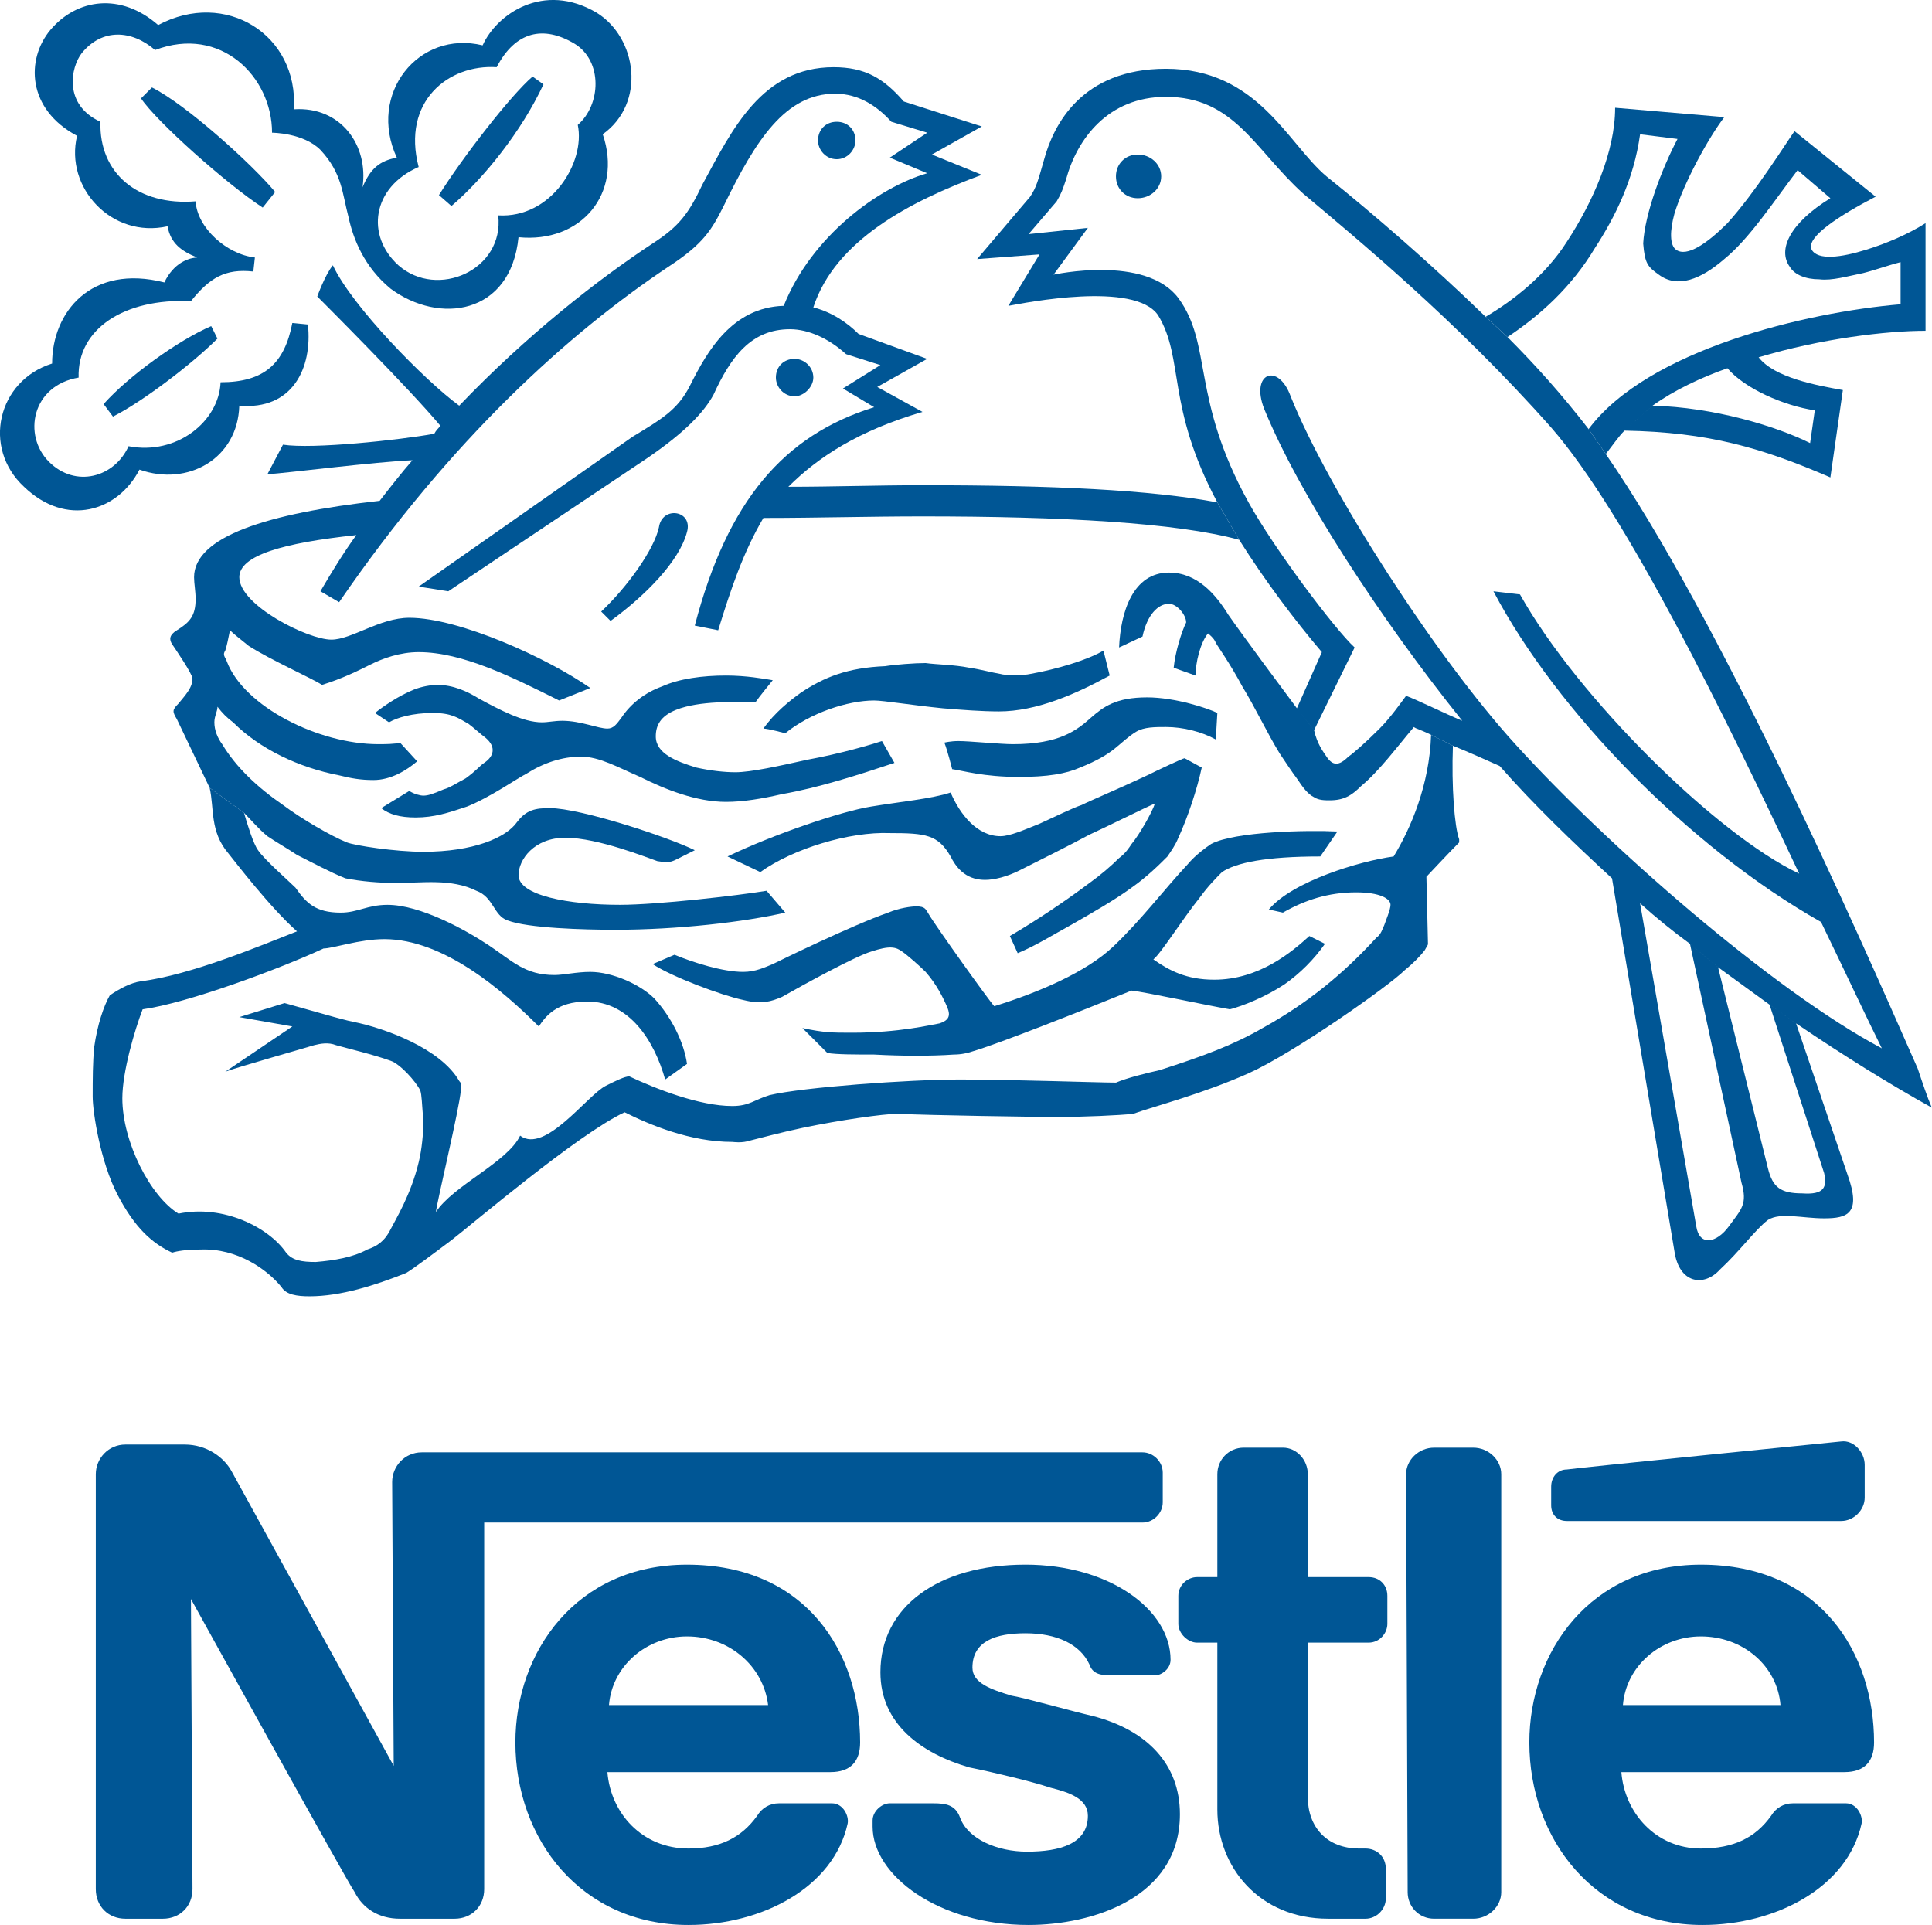
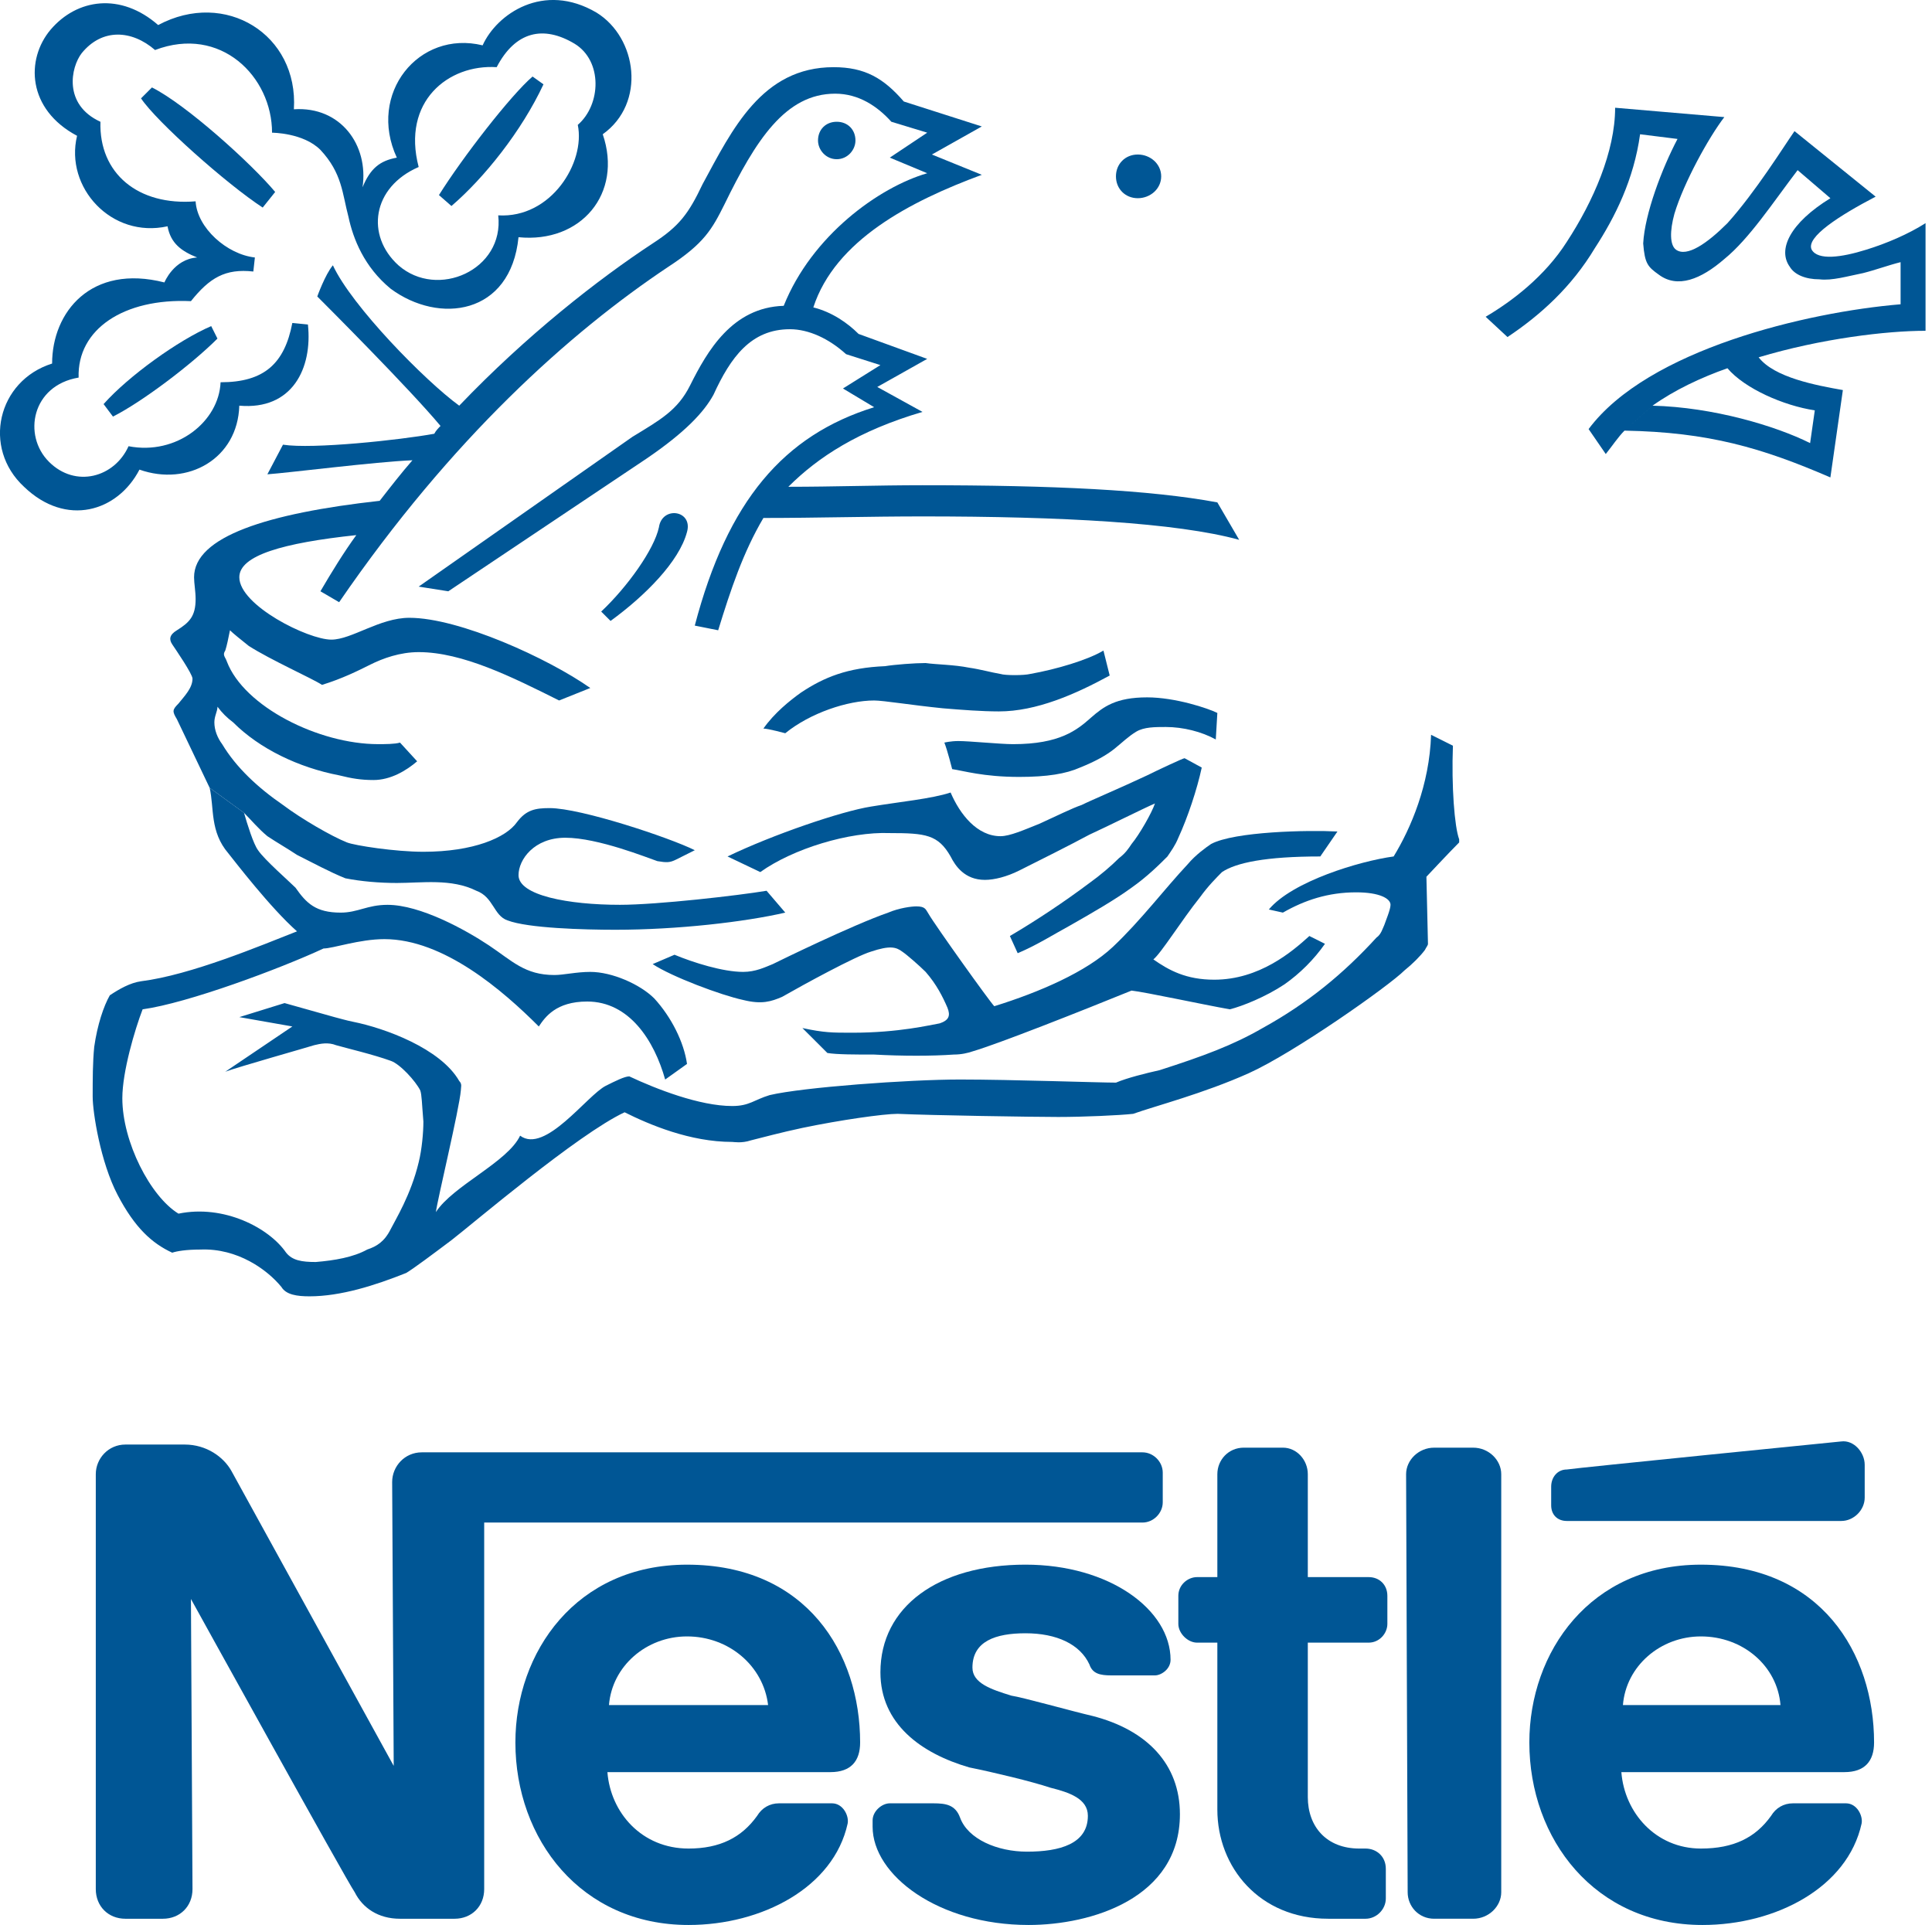
<svg xmlns="http://www.w3.org/2000/svg" xmlns:ns1="http://sodipodi.sourceforge.net/DTD/sodipodi-0.dtd" xmlns:ns2="http://www.inkscape.org/namespaces/inkscape" version="1.0" id="Layer_1" width="708.661" height="706.183" viewBox="0 0 192.756 192.756" overflow="visible" enable-background="new 0 0 192.756 192.756" xml:space="preserve" ns1:version="0.32" ns2:version="0.45.1" ns1:docname="Nestle.svg" ns2:output_extension="org.inkscape.output.svg.inkscape" ns1:docbase="C:\Dokumente und Einstellungen\ole\Desktop">
  <defs id="defs9486" />
  <ns1:namedview ns2:window-height="575" ns2:window-width="797" ns2:pageshadow="2" ns2:pageopacity="0.0" guidetolerance="10.0" gridtolerance="10.0" objecttolerance="10.0" borderopacity="1.0" bordercolor="#666666" pagecolor="#ffffff" id="base" ns2:zoom="1" ns2:cx="96.377998" ns2:cy="176.378" ns2:window-x="92" ns2:window-y="92" ns2:current-layer="Layer_1" />
  <g id="g9433" transform="matrix(1.207,0,0,1.207,-19.961,-19.962)">
-     <path clip-rule="evenodd" d="M 110.637,32.98 C 111.672,32.98 112.578,32.204 112.578,31.168 C 112.578,30.132 111.672,29.356 110.637,29.356 C 109.602,29.356 108.825,30.132 108.825,31.168 C 108.825,32.204 109.602,32.98 110.637,32.98 L 110.637,32.98 z " id="path9437" style="fill:#005695;fill-rule:evenodd" />
+     <path clip-rule="evenodd" d="M 110.637,32.98 C 111.672,32.98 112.578,32.204 112.578,31.168 C 112.578,30.132 111.672,29.356 110.637,29.356 C 109.602,29.356 108.825,30.132 108.825,31.168 C 108.825,32.204 109.602,32.98 110.637,32.98 z " id="path9437" style="fill:#005695;fill-rule:evenodd" />
    <path clip-rule="evenodd" d="M 85.664,29.745 C 86.57,29.745 87.217,28.969 87.217,28.192 C 87.217,27.286 86.57,26.639 85.664,26.639 C 84.758,26.639 84.111,27.286 84.111,28.192 C 84.111,28.969 84.758,29.745 85.664,29.745 L 85.664,29.745 z " id="path9439" style="fill:#005695;fill-rule:evenodd" />
    <path clip-rule="evenodd" d="M 66.902,68.046 L 66.126,67.27 C 68.326,65.2 70.525,62.094 70.914,60.283 C 71.173,58.471 73.761,58.86 73.243,60.671 C 72.595,63.128 69.749,65.976 66.902,68.046 L 66.902,68.046 z " id="path9441" style="fill:#005695;fill-rule:evenodd" />
    <path clip-rule="evenodd" d="M 50.986,30.392 C 47.105,32.074 46.587,36.085 49.304,38.544 C 52.538,41.391 58.102,38.932 57.585,34.403 C 61.984,34.662 64.832,30.004 64.184,26.898 C 66.125,25.216 66.254,21.593 63.925,20.169 C 61.337,18.616 59.008,19.134 57.456,22.11 C 53.445,21.852 49.563,24.958 50.986,30.392 L 49.174,29.616 C 46.716,24.311 50.986,19.006 56.291,20.3 C 57.456,17.712 61.337,14.995 65.737,17.583 C 69.101,19.653 69.878,25.087 66.255,27.675 C 67.937,32.592 64.443,36.733 59.268,36.215 C 58.621,42.685 52.669,43.461 48.658,40.485 C 46.458,38.673 45.552,36.344 45.164,34.533 C 44.647,32.592 44.647,30.91 42.835,28.969 C 41.412,27.546 38.824,27.546 38.824,27.546 C 38.824,22.888 34.554,18.618 29.119,20.688 C 27.178,19.006 24.72,18.876 23.037,20.947 C 22.131,22.112 21.484,25.217 24.589,26.64 C 24.46,30.91 27.695,33.627 32.483,33.239 C 32.612,35.439 35.071,37.638 37.4,37.897 L 37.271,39.062 C 34.941,38.803 33.648,39.58 32.095,41.52 C 26.531,41.261 22.649,43.849 22.779,47.86 C 18.897,48.507 18.121,52.648 20.321,54.847 C 22.521,57.046 25.756,56.141 26.92,53.553 C 30.931,54.329 34.425,51.483 34.554,48.248 C 38.177,48.248 39.859,46.695 40.506,43.331 L 41.8,43.46 C 42.188,47.083 40.506,50.577 36.107,50.189 C 35.978,54.588 31.837,56.918 27.826,55.494 C 26.014,58.988 21.744,60.282 18.251,56.918 C 14.757,53.683 16.051,48.119 20.58,46.696 C 20.58,42.426 23.815,38.415 29.896,39.967 C 29.896,39.967 30.672,38.026 32.613,37.897 C 31.319,37.379 30.413,36.732 30.155,35.309 C 25.497,36.344 21.615,32.074 22.65,27.804 C 18.509,25.604 18.38,21.464 20.45,19.005 C 22.65,16.417 26.273,15.9 29.378,18.617 C 34.941,15.641 41.024,19.393 40.635,25.604 C 44.517,25.345 46.846,28.58 46.329,32.074 C 46.975,30.521 47.752,29.874 49.175,29.616 L 50.986,30.392 L 50.986,30.392 z " id="path9443" style="fill:#005695;fill-rule:evenodd" />
    <path clip-rule="evenodd" d="M 60.433,22.887 L 61.338,23.534 C 59.526,27.416 56.421,31.298 53.704,33.627 L 52.668,32.721 C 54.61,29.616 58.621,24.44 60.433,22.887 L 60.433,22.887 z " id="path9445" style="fill:#005695;fill-rule:evenodd" />
    <path clip-rule="evenodd" d="M 33.777,43.59 L 34.295,44.625 C 32.095,46.825 27.955,49.93 25.626,51.094 L 24.85,50.059 C 26.919,47.731 31.06,44.755 33.777,43.59 L 33.777,43.59 z " id="path9447" style="fill:#005695;fill-rule:evenodd" />
    <path clip-rule="evenodd" d="M 39.083,32.462 L 38.048,33.756 C 35.072,31.815 29.249,26.639 27.955,24.698 L 28.861,23.792 C 31.707,25.216 37.141,30.133 39.083,32.462 L 39.083,32.462 z " id="path9449" style="fill:#005695;fill-rule:evenodd" />
    <path clip-rule="evenodd" d="M 33.648,81.891 C 34.036,83.574 33.648,85.514 35.201,87.326 C 35.718,87.973 38.695,91.854 40.894,93.796 C 37.918,94.96 32.096,97.419 27.955,97.936 C 27.049,98.065 26.143,98.582 25.367,99.1 C 24.85,100.006 24.332,101.559 24.074,103.371 C 23.945,104.664 23.945,106.088 23.945,107.51 C 23.945,108.805 24.591,112.946 26.015,115.662 C 27.438,118.381 28.862,119.674 30.543,120.451 C 30.932,120.32 31.708,120.191 32.873,120.191 C 35.978,120.062 38.437,121.873 39.602,123.296 C 39.99,123.942 40.895,124.071 41.931,124.071 C 44.518,124.071 47.365,123.167 49.953,122.132 C 50.6,121.743 52.153,120.579 53.706,119.413 C 55.388,118.12 64.186,110.616 68.068,108.804 C 70.138,109.839 73.503,111.263 76.996,111.263 C 77.125,111.263 77.772,111.392 78.549,111.132 C 79.584,110.874 81.007,110.486 82.82,110.099 C 85.925,109.451 89.548,108.933 90.713,108.933 C 93.56,109.062 101.97,109.193 104.041,109.193 C 106.112,109.193 109.087,109.062 110.252,108.933 C 112.064,108.287 116.074,107.251 119.827,105.57 C 123.579,103.886 131.473,98.324 132.766,97.029 C 133.412,96.512 134.06,95.865 134.448,95.348 C 134.578,95.089 134.707,94.959 134.707,94.83 C 134.707,94.701 134.578,89.266 134.578,89.266 C 134.578,89.266 136.518,87.196 137.295,86.42 C 137.295,86.42 137.295,86.29 137.295,86.161 C 136.907,85.125 136.649,81.762 136.777,78.397 L 134.965,77.491 C 134.836,81.631 133.283,85.254 131.86,87.583 C 129.013,87.972 123.45,89.653 121.508,91.982 L 122.673,92.241 C 124.485,91.206 126.425,90.559 128.754,90.559 C 130.695,90.559 131.601,91.076 131.601,91.594 C 131.601,91.982 131.213,92.887 131.083,93.276 C 130.954,93.535 130.824,94.052 130.437,94.311 C 127.719,97.288 124.744,99.747 120.991,101.817 C 118.533,103.239 116.074,104.145 112.452,105.309 C 111.287,105.569 109.734,105.957 108.828,106.344 C 107.405,106.344 100.159,106.086 95.889,106.086 C 91.619,106.086 82.821,106.732 80.103,107.379 C 78.809,107.768 78.421,108.285 76.998,108.285 C 74.281,108.285 70.658,106.861 68.458,105.826 C 68.07,105.826 67.294,106.215 66.517,106.603 C 64.964,107.378 61.471,112.296 59.401,110.744 C 58.365,112.943 53.837,114.885 52.414,117.084 C 52.543,116.049 54.354,108.545 54.484,106.992 C 54.484,106.732 54.613,106.474 54.354,106.215 C 52.802,103.498 48.143,101.817 45.555,101.299 C 44.909,101.168 44.52,101.039 44.003,100.91 L 39.862,99.746 L 36.11,100.91 L 40.509,101.685 L 34.945,105.439 C 35.981,105.05 41.933,103.369 42.32,103.238 C 42.838,103.109 43.485,102.98 44.132,103.238 C 45.038,103.498 47.237,104.015 48.661,104.533 C 49.437,104.791 50.731,106.215 51.119,106.992 C 51.248,107.379 51.248,108.027 51.378,109.578 C 51.378,110.484 51.249,111.908 50.99,112.943 C 50.343,115.66 49.05,117.73 48.661,118.507 C 48.143,119.542 47.496,119.931 46.72,120.189 C 45.555,120.835 44.003,121.095 42.45,121.224 C 41.285,121.224 40.509,121.095 39.991,120.449 C 38.568,118.379 34.816,116.437 31.063,117.213 C 28.734,115.791 26.405,111.262 26.405,107.639 C 26.405,105.44 27.44,101.946 28.087,100.264 C 31.839,99.746 39.474,96.899 43.096,95.217 C 43.873,95.217 46.072,94.441 48.142,94.441 C 53.059,94.441 57.976,98.71 60.952,101.687 C 61.47,100.912 62.375,99.617 64.963,99.617 C 68.457,99.617 70.527,102.853 71.433,106.088 L 73.245,104.793 C 72.986,102.982 71.951,100.912 70.528,99.359 C 69.363,98.195 67.035,97.159 65.223,97.159 C 64.058,97.159 63.023,97.418 62.247,97.418 C 59.789,97.418 58.753,96.253 56.813,94.96 C 54.872,93.666 51.119,91.596 48.402,91.596 C 46.719,91.596 45.943,92.242 44.52,92.242 C 42.45,92.242 41.674,91.466 40.768,90.172 C 40.251,89.654 38.18,87.843 37.663,87.066 C 37.275,86.548 36.757,84.866 36.498,83.961 L 33.648,81.891 L 33.648,81.891 z " id="path9451" style="fill:#005695;fill-rule:evenodd" />
    <path clip-rule="evenodd" d="M 36.495,83.961 C 37.141,84.607 37.66,85.254 38.436,85.901 C 39.212,86.419 40.118,86.936 40.894,87.454 C 42.188,88.101 43.612,88.877 44.906,89.395 C 46.2,89.653 47.752,89.783 49.176,89.783 C 51.246,89.783 53.705,89.395 55.775,90.43 C 57.199,90.948 57.199,92.501 58.363,92.888 C 60.045,93.535 64.703,93.664 67.292,93.664 C 72.468,93.664 78.031,93.017 81.396,92.241 L 79.844,90.429 C 77.514,90.818 70.786,91.594 67.68,91.594 C 63.41,91.594 59.269,90.818 59.269,89.135 C 59.269,87.842 60.563,86.03 63.151,86.03 C 65.868,86.03 70.009,87.712 70.785,87.971 C 71.561,88.1 71.82,88.1 72.338,87.842 L 73.891,87.065 C 71.821,86.03 64.445,83.572 61.858,83.572 C 60.693,83.572 59.917,83.701 59.141,84.736 C 58.235,86.03 55.517,87.195 51.377,87.195 C 49.048,87.195 45.684,86.677 45.037,86.419 C 43.743,85.901 41.285,84.478 39.732,83.313 C 37.662,81.89 35.85,80.208 34.686,78.267 C 34.298,77.749 34.039,77.102 34.039,76.455 C 34.039,75.937 34.298,75.55 34.298,75.162 C 34.686,75.679 35.074,76.068 35.591,76.455 C 37.791,78.655 41.026,80.207 44.39,80.854 C 45.426,81.113 46.202,81.243 47.237,81.243 C 48.66,81.243 49.954,80.467 50.86,79.69 L 49.437,78.137 C 49.049,78.267 48.143,78.267 47.625,78.267 C 42.708,78.267 36.497,75.162 35.074,71.409 C 34.944,71.02 34.686,70.891 34.944,70.503 C 35.074,70.115 35.203,69.468 35.333,68.821 C 35.591,69.08 36.239,69.597 36.886,70.115 C 38.698,71.279 42.191,72.832 42.967,73.35 C 44.65,72.832 45.943,72.185 46.978,71.668 C 48.014,71.15 49.437,70.633 50.989,70.633 C 54.613,70.633 58.753,72.703 62.635,74.644 L 65.222,73.609 C 61.728,71.151 54.353,67.786 50.213,67.786 C 47.754,67.786 45.425,69.597 43.743,69.597 C 41.803,69.597 36.109,66.751 36.109,64.421 C 36.109,62.61 39.732,61.575 45.813,60.927 C 44.778,62.351 43.743,64.033 42.837,65.586 L 44.389,66.492 C 53.706,52.906 63.539,44.107 71.691,38.672 C 74.668,36.731 75.314,35.567 76.349,33.496 C 78.937,28.191 81.395,24.309 85.536,24.309 C 87.477,24.309 89.03,25.344 90.194,26.638 L 93.17,27.544 L 90.065,29.614 L 93.17,30.908 C 89.159,32.073 83.595,36.084 81.266,41.907 C 76.996,42.036 74.926,45.659 73.502,48.506 C 72.467,50.576 71.044,51.353 68.714,52.776 L 50.986,65.199 L 53.444,65.587 L 69.877,54.588 C 73.112,52.388 74.665,50.706 75.441,49.283 C 76.864,46.178 78.546,43.848 81.781,43.848 C 83.334,43.848 85.016,44.624 86.439,45.918 L 89.286,46.824 L 86.181,48.765 L 88.769,50.317 C 81.264,52.647 76.606,58.081 73.889,68.433 L 75.83,68.821 C 76.865,65.457 77.9,62.352 79.582,59.505 C 83.981,59.505 88.381,59.376 92.78,59.376 C 104.296,59.376 113.871,59.894 119.047,61.317 L 117.235,58.212 C 111.671,57.177 103.648,56.789 92.779,56.789 C 89.027,56.789 85.404,56.918 81.651,56.918 C 84.109,54.46 87.474,52.26 92.779,50.707 L 89.027,48.637 L 93.168,46.308 L 87.475,44.238 C 86.569,43.332 85.275,42.426 83.723,42.038 C 85.535,36.474 91.745,33.239 97.698,31.039 L 93.557,29.357 L 97.698,27.028 L 91.228,24.958 C 89.546,23.017 87.993,22.111 85.405,22.111 C 79.453,22.111 76.994,27.287 74.536,31.816 C 73.371,34.274 72.595,35.31 70.395,36.733 C 65.866,39.709 59.914,44.367 54.35,50.19 C 51.504,48.119 45.422,41.909 43.87,38.544 C 43.223,39.32 42.576,41.132 42.576,41.132 C 43.223,41.779 50.211,48.766 52.799,51.872 C 52.669,52.001 52.411,52.26 52.281,52.519 C 49.434,53.037 42.188,53.813 39.73,53.425 L 38.436,55.883 C 40.248,55.754 47.364,54.848 50.469,54.718 C 49.563,55.753 48.658,56.918 47.752,58.082 C 38.436,59.117 32.355,61.058 32.355,64.422 C 32.355,64.94 32.484,65.587 32.484,66.234 C 32.484,67.657 31.966,68.175 30.931,68.821 C 30.284,69.21 30.284,69.597 30.542,69.986 C 30.801,70.374 32.225,72.444 32.225,72.833 C 32.225,73.609 31.578,74.256 31.06,74.903 C 30.542,75.421 30.542,75.55 30.931,76.197 L 33.648,81.89 L 36.495,83.961 L 36.495,83.961 z " id="path9453" style="fill:#005695;fill-rule:evenodd" />
    <path clip-rule="evenodd" d="M 151.008,52.26 C 150.49,52.778 149.973,53.554 149.455,54.201 L 148.032,52.131 C 152.949,45.532 166.146,42.426 173.911,41.779 L 173.911,38.285 C 172.875,38.544 171.84,38.932 170.806,39.191 C 169.511,39.45 168.218,39.838 167.182,39.709 C 166.018,39.709 165.112,39.321 164.724,38.674 C 163.689,37.251 164.724,35.051 168.088,32.981 L 165.37,30.652 C 163.301,33.369 161.359,36.345 159.289,38.027 C 157.348,39.709 155.407,40.485 153.854,39.321 C 152.949,38.674 152.69,38.415 152.56,36.733 C 152.69,34.275 154.113,30.522 155.407,28.064 L 152.302,27.676 C 151.784,31.428 150.232,34.534 148.55,37.122 C 146.609,40.357 144.021,42.686 141.304,44.497 L 139.492,42.815 C 141.691,41.521 144.409,39.451 146.221,36.604 C 148.42,33.24 150.232,29.099 150.232,25.476 L 159.29,26.252 C 157.996,27.934 155.926,31.687 155.149,34.274 C 154.76,35.697 154.76,36.862 155.279,37.25 C 156.184,37.897 157.867,36.732 159.549,35.05 C 161.878,32.462 164.207,28.71 165.112,27.416 L 171.841,32.851 C 168.865,34.404 166.019,36.215 166.536,37.25 C 167.054,38.156 168.994,37.897 171.064,37.25 C 172.747,36.732 174.558,35.956 175.981,35.05 L 175.981,43.978 C 172.747,43.978 167.312,44.625 162.136,46.178 C 163.43,47.86 166.923,48.507 169.123,48.895 L 168.088,56.142 C 162.395,53.683 157.995,52.389 151.008,52.26 L 153.337,50.19 C 158.384,50.319 163.56,51.872 166.406,53.295 L 166.794,50.578 C 164.206,50.19 160.971,48.766 159.548,47.084 C 157.348,47.86 155.149,48.895 153.337,50.189 L 151.008,52.26 L 151.008,52.26 z " id="path9455" style="fill:#005695;fill-rule:evenodd" />
-     <path clip-rule="evenodd" d="M 123.835,75.292 L 125.905,70.634 C 123.706,68.046 121.247,64.811 119.048,61.318 L 117.236,58.213 C 112.965,50.191 114.518,46.309 112.319,42.686 C 110.378,39.839 101.32,41.651 99.897,41.91 L 102.485,37.64 L 97.309,38.028 L 101.708,32.852 C 102.226,32.076 102.354,31.558 102.872,29.747 C 103.648,26.9 105.977,22.242 112.965,22.242 C 120.6,22.242 123.058,28.453 126.293,31.17 C 130.175,34.275 135.092,38.545 139.491,42.816 L 141.303,44.498 C 143.632,46.827 145.831,49.286 148.032,52.132 L 149.455,54.202 C 158.771,67.659 170.158,93.408 175.334,105.183 C 175.722,106.347 176.11,107.511 176.498,108.417 C 173.005,106.478 169.253,104.147 165.241,101.431 L 163.041,99.878 C 161.618,98.843 160.194,97.808 158.771,96.773 L 156.442,94.832 C 155.019,93.797 153.595,92.632 152.301,91.468 L 156.959,118.252 C 157.218,119.936 158.642,119.676 159.677,118.252 C 160.711,116.83 161.23,116.441 160.711,114.629 L 156.441,94.832 L 158.77,96.773 L 162.911,113.464 C 163.3,115.017 163.946,115.534 165.758,115.534 C 167.57,115.663 167.828,115.016 167.57,113.852 L 163.041,99.877 L 165.241,101.43 L 169.511,113.981 C 170.676,117.215 169.511,117.604 167.571,117.604 C 165.759,117.604 163.948,117.086 162.913,117.733 C 161.878,118.51 160.584,120.321 158.902,121.874 C 157.608,123.298 155.537,123.038 155.149,120.321 L 149.973,89.397 C 146.738,86.421 143.503,83.315 140.657,80.08 C 139.493,79.563 138.069,78.915 136.775,78.398 L 134.963,77.492 C 134.187,77.103 133.669,76.974 133.54,76.845 C 132.116,78.527 130.693,80.468 129.141,81.762 C 128.365,82.538 127.717,82.926 126.553,82.926 C 126.164,82.926 125.647,82.926 125.259,82.668 C 124.741,82.409 124.353,81.891 123.835,81.115 C 123.447,80.598 122.93,79.822 122.412,79.045 C 121.377,77.363 120.342,75.163 119.307,73.481 C 118.272,71.541 117.237,70.117 117.107,69.858 C 116.978,69.47 116.461,69.082 116.461,69.082 C 115.814,69.858 115.426,71.541 115.426,72.576 L 113.614,71.929 C 113.743,70.636 114.26,68.953 114.649,68.177 C 114.649,67.53 113.873,66.624 113.225,66.624 C 112.32,66.624 111.413,67.53 111.026,69.341 L 109.085,70.247 C 109.215,67.271 110.25,64.036 113.226,64.036 C 115.555,64.036 117.108,65.847 118.143,67.529 C 119.307,69.21 123.059,74.256 123.835,75.292 L 125.259,77.103 C 125.518,78.268 126.035,78.915 126.294,79.303 C 126.812,80.079 127.329,80.079 128.106,79.303 C 128.494,79.045 129.529,78.138 130.694,76.974 C 131.599,76.068 132.506,74.774 132.893,74.256 C 133.928,74.645 135.998,75.679 137.551,76.326 C 130.694,67.786 123.965,57.435 121.118,50.448 C 119.953,47.472 122.282,46.566 123.317,49.413 C 126.422,57.177 135.351,71.021 141.95,78.268 C 149.455,86.549 163.301,98.711 172.357,103.5 C 171.063,100.912 169.381,97.289 167.311,93.019 C 156.312,86.808 145.314,75.422 140.138,65.588 L 142.338,65.846 C 147.125,74.387 158.642,85.773 165.499,89.008 C 159.288,75.81 151.136,59.118 144.926,52.002 C 137.032,43.074 128.492,36.086 124.352,32.593 C 120.341,28.97 118.659,24.571 112.965,24.571 C 108.178,24.571 105.59,28.065 104.684,31.429 C 104.425,32.205 104.296,32.594 103.908,33.241 L 101.579,35.958 L 106.496,35.44 L 103.649,39.322 C 103.649,39.322 111.284,37.64 114.001,41.263 C 116.848,45.144 115.036,49.544 119.824,58.214 C 121.894,61.966 126.94,68.695 128.623,70.248 L 125.259,77.105 L 123.835,75.292 L 123.835,75.292 z " id="path9457" style="fill:#005695;fill-rule:evenodd" />
-     <path clip-rule="evenodd" d="M 48.528,76.456 L 47.363,75.68 C 48.01,75.163 49.304,74.257 50.598,73.739 C 51.244,73.48 52.021,73.351 52.538,73.351 C 53.832,73.351 54.997,73.869 56.032,74.515 C 57.714,75.421 59.655,76.456 61.208,76.456 C 61.725,76.456 62.243,76.327 62.89,76.327 C 64.443,76.327 65.866,76.974 66.642,76.974 C 67.16,76.974 67.418,76.586 67.807,76.068 C 68.583,74.903 69.747,73.997 71.171,73.48 C 72.594,72.834 74.535,72.575 76.476,72.575 C 78.158,72.575 79.581,72.834 80.358,72.963 C 80.358,72.963 79.193,74.386 78.935,74.774 C 77.253,74.774 74.277,74.645 72.336,75.421 C 71.042,75.938 70.654,76.714 70.654,77.621 C 70.654,79.044 72.336,79.691 74.018,80.208 C 75.183,80.467 76.347,80.597 77.253,80.597 C 78.547,80.597 80.876,80.079 83.205,79.562 C 86.052,79.044 88.64,78.268 89.416,78.009 L 90.451,79.821 C 87.346,80.856 84.111,81.891 81.135,82.409 C 79.453,82.797 77.9,83.055 76.477,83.055 C 74.019,83.055 71.431,82.02 69.36,80.985 C 67.548,80.208 65.996,79.302 64.443,79.302 C 62.89,79.302 61.338,79.82 59.914,80.725 C 59.138,81.113 56.938,82.666 54.997,83.443 C 53.444,83.961 52.28,84.348 50.726,84.348 C 49.433,84.348 48.526,84.089 47.88,83.572 L 50.209,82.148 C 50.597,82.407 51.114,82.536 51.373,82.536 C 51.761,82.536 52.149,82.407 53.056,82.019 C 53.573,81.889 54.349,81.372 54.867,81.113 C 55.773,80.467 56.032,80.078 56.42,79.82 C 57.197,79.302 57.456,78.526 56.549,77.75 C 56.032,77.362 55.643,76.974 55.126,76.585 C 54.221,76.067 53.703,75.679 52.15,75.679 C 50.469,75.68 49.175,76.068 48.528,76.456 L 48.528,76.456 z " id="path9459" style="fill:#005695;fill-rule:evenodd" />
    <path clip-rule="evenodd" d="M 81.394,77.362 C 81.394,77.362 79.971,76.974 79.582,76.974 C 80.488,75.68 81.782,74.645 82.687,73.997 C 84.628,72.703 86.569,71.927 89.674,71.798 C 90.45,71.669 92.132,71.539 93.038,71.539 C 93.944,71.668 95.367,71.668 96.661,71.927 C 97.567,72.056 98.472,72.316 99.248,72.445 C 99.637,72.574 101.189,72.574 101.707,72.445 C 103.906,72.056 106.494,71.28 107.788,70.504 L 108.306,72.575 C 105.459,74.127 102.225,75.551 99.119,75.551 C 97.696,75.551 96.014,75.422 94.461,75.292 C 91.873,75.033 89.544,74.645 88.768,74.645 C 86.57,74.645 83.464,75.68 81.394,77.362 L 81.394,77.362 z " id="path9461" style="fill:#005695;fill-rule:evenodd" />
    <path clip-rule="evenodd" d="M 79.324,88.878 L 76.607,87.584 C 80.359,85.773 86.053,83.832 88.511,83.444 C 90.84,83.055 93.557,82.797 95.11,82.279 C 95.886,84.091 97.31,85.902 99.25,85.902 C 100.026,85.902 101.191,85.384 102.485,84.867 C 103.908,84.221 105.202,83.574 105.978,83.314 C 106.754,82.926 109.213,81.891 111.413,80.856 C 112.189,80.468 114.39,79.433 114.518,79.433 L 115.942,80.209 C 115.553,82.021 114.777,84.35 114.001,86.032 C 113.742,86.679 113.355,87.197 113.096,87.585 C 112.45,88.232 111.413,89.267 110.119,90.173 C 108.696,91.208 106.885,92.243 105.073,93.278 C 103.649,94.054 102.226,94.96 100.674,95.607 L 100.027,94.184 C 102.227,92.89 104.556,91.337 106.627,89.785 C 107.532,89.138 108.439,88.362 109.085,87.715 C 109.603,87.327 109.861,86.939 110.12,86.55 C 110.767,85.774 111.803,83.963 112.061,83.186 C 111.155,83.574 108.049,85.126 106.626,85.774 C 104.943,86.679 102.355,87.974 100.803,88.75 C 99.768,89.267 98.733,89.526 97.956,89.526 C 96.274,89.526 95.498,88.362 95.11,87.585 C 94.075,85.774 93.04,85.644 90.064,85.644 C 86.699,85.514 82.041,86.937 79.324,88.878 L 79.324,88.878 z " id="path9463" style="fill:#005695;fill-rule:evenodd" />
    <path clip-rule="evenodd" d="M 95.239,80.338 C 95.239,80.338 94.851,78.786 94.592,78.138 C 94.592,78.138 95.11,78.009 95.757,78.009 C 96.663,78.009 99.25,78.268 100.285,78.268 C 104.167,78.268 105.591,77.103 106.755,76.068 C 107.79,75.162 108.825,74.386 111.413,74.386 C 113.742,74.386 116.46,75.292 117.236,75.679 L 117.106,77.879 C 115.942,77.233 114.389,76.844 112.965,76.844 C 112.06,76.844 111.153,76.844 110.507,77.232 C 109.86,77.62 109.342,78.137 108.695,78.655 C 108.048,79.173 107.142,79.69 105.848,80.208 C 104.683,80.726 103.13,80.985 100.801,80.985 C 97.827,80.985 96.145,80.468 95.239,80.338 L 95.239,80.338 z " id="path9465" style="fill:#005695;fill-rule:evenodd" />
    <path clip-rule="evenodd" d="M 70.396,96.512 L 72.208,95.736 C 73.761,96.383 76.219,97.159 77.901,97.159 C 78.936,97.159 79.713,96.771 80.359,96.512 C 80.877,96.253 86.958,93.277 89.934,92.242 C 90.84,91.854 91.875,91.724 92.263,91.724 C 93.039,91.724 93.039,91.983 93.298,92.371 C 93.816,93.276 98.344,99.616 98.732,100.005 C 102.485,98.841 106.367,97.158 108.566,95.088 C 110.895,92.888 112.837,90.3 114.777,88.23 C 115.424,87.454 116.33,86.807 116.718,86.548 C 118.658,85.513 124.74,85.383 127.198,85.513 L 125.775,87.583 C 121.246,87.583 118.788,88.101 117.624,88.877 C 117.235,89.265 116.459,90.042 115.811,90.948 C 114.258,92.888 112.577,95.606 111.929,96.123 C 113.223,97.028 114.647,97.806 116.976,97.806 C 120.728,97.806 123.446,95.476 124.869,94.182 L 126.163,94.829 C 125.258,96.123 124.093,97.288 122.8,98.194 C 121.246,99.229 119.306,100.005 118.271,100.264 C 116.071,99.875 111.284,98.84 110.119,98.709 C 105.978,100.393 99.121,103.109 96.921,103.756 C 96.533,103.885 96.015,104.016 95.368,104.016 C 93.556,104.145 91.098,104.145 88.769,104.016 C 87.216,104.016 85.664,104.016 84.887,103.885 L 82.817,101.817 C 84.628,102.204 85.275,102.204 86.957,102.204 C 90.839,102.204 93.427,101.558 94.203,101.429 C 94.979,101.169 95.109,100.783 94.85,100.134 C 94.462,99.23 93.944,98.195 93.038,97.158 C 92.52,96.64 91.485,95.735 91.097,95.476 C 90.579,95.088 90.062,94.958 88.509,95.476 C 87.215,95.864 82.945,98.194 81.134,99.229 C 80.228,99.616 79.452,99.875 77.899,99.487 C 76.089,99.1 71.948,97.547 70.396,96.512 L 70.396,96.512 z " id="path9467" style="fill:#005695;fill-rule:evenodd" />
-     <path clip-rule="evenodd" d="M 82.17,49.413 C 82.946,49.413 83.723,48.637 83.723,47.86 C 83.723,46.954 82.947,46.307 82.17,46.307 C 81.264,46.307 80.617,46.954 80.617,47.86 C 80.618,48.637 81.265,49.413 82.17,49.413 L 82.17,49.413 z " id="path9469" style="fill:#005695;fill-rule:evenodd" />
    <path clip-rule="evenodd" d="M 140.785,138.824 C 140.785,137.66 139.751,136.625 138.457,136.625 L 135.222,136.625 C 133.928,136.625 132.893,137.66 132.893,138.824 L 133.023,173.502 C 133.023,174.666 133.928,175.701 135.222,175.701 L 138.457,175.701 C 139.751,175.701 140.785,174.666 140.785,173.502 L 140.785,138.824 L 140.785,138.824 z " id="path9471" style="fill:#005695;fill-rule:evenodd" />
    <path clip-rule="evenodd" d="M 144.927,139.859 L 144.927,141.412 C 144.927,142.187 145.445,142.705 146.221,142.705 L 168.993,142.705 C 170.029,142.705 170.934,141.801 170.934,140.766 L 170.934,138.047 C 170.934,137.012 170.029,135.977 168.993,136.108 C 168.993,136.108 146.996,138.307 146.221,138.436 C 145.444,138.436 144.927,139.082 144.927,139.859 L 144.927,139.859 z " id="path9473" style="fill:#005695;fill-rule:evenodd" />
    <path clip-rule="evenodd" d="M 126.423,175.701 C 120.73,175.701 117.236,171.431 117.236,166.644 L 117.236,152.798 L 115.553,152.798 C 114.777,152.798 114,152.021 114,151.245 L 114,148.915 C 114,148.011 114.776,147.362 115.553,147.362 L 117.236,147.362 L 117.236,138.823 C 117.236,137.659 118.141,136.624 119.435,136.624 L 122.67,136.624 C 123.834,136.624 124.74,137.659 124.74,138.823 L 124.74,147.362 L 129.786,147.362 C 130.692,147.362 131.339,148.01 131.339,148.915 L 131.339,151.245 C 131.339,152.02 130.693,152.798 129.786,152.798 L 124.74,152.798 L 124.74,165.609 C 124.74,168.066 126.293,169.879 129.01,169.879 L 129.528,169.879 C 130.434,169.879 131.211,170.525 131.211,171.561 L 131.211,174.02 C 131.211,174.926 130.435,175.702 129.528,175.702 L 126.423,175.702 L 126.423,175.701 z " id="path9475" style="fill:#005695;fill-rule:evenodd" />
    <path clip-rule="evenodd" d="M 87.605,161.08 C 87.605,153.705 83.206,146.33 73.242,146.33 C 64.055,146.33 59.009,153.574 59.009,161.08 C 59.009,169.101 64.443,176.219 73.371,176.219 C 79.453,176.219 85.405,173.114 86.569,167.809 C 86.698,167.163 86.181,166.127 85.275,166.127 L 80.876,166.127 C 80.1,166.127 79.453,166.514 79.064,167.162 C 77.77,168.973 75.959,169.879 73.371,169.879 C 69.489,169.879 66.901,166.902 66.642,163.539 L 85.145,163.539 C 86.829,163.539 87.605,162.633 87.605,161.08 L 87.605,161.08 z M 66.772,157.975 C 67.031,154.741 69.877,152.282 73.242,152.282 C 76.736,152.282 79.582,154.741 79.971,157.975 L 66.772,157.975 L 66.772,157.975 z " id="path9477" style="fill:#005695;fill-rule:evenodd" />
    <path clip-rule="evenodd" d="M 171.711,161.08 C 171.711,153.705 167.312,146.33 157.348,146.33 C 148.161,146.33 143.116,153.574 143.116,161.08 C 143.116,169.101 148.551,176.219 157.478,176.219 C 163.56,176.219 169.511,173.114 170.676,167.809 C 170.806,167.163 170.287,166.127 169.382,166.127 L 164.983,166.127 C 164.207,166.127 163.56,166.514 163.171,167.162 C 161.877,168.973 160.066,169.879 157.348,169.879 C 153.596,169.879 151.008,166.902 150.749,163.539 L 169.253,163.539 C 170.935,163.539 171.711,162.633 171.711,161.08 L 171.711,161.08 z M 150.879,157.975 C 151.137,154.741 153.983,152.282 157.348,152.282 C 160.842,152.282 163.689,154.741 163.948,157.975 L 150.879,157.975 L 150.879,157.975 z " id="path9479" style="fill:#005695;fill-rule:evenodd" />
    <path clip-rule="evenodd" d="M 111.025,137.012 L 51.245,137.012 C 49.822,137.012 48.787,138.178 48.787,139.471 L 48.916,163.022 C 48.916,163.022 36.106,139.731 35.459,138.565 C 34.813,137.401 33.389,136.366 31.578,136.366 L 26.661,136.366 C 25.238,136.366 24.203,137.532 24.203,138.825 L 24.203,173.243 C 24.203,174.667 25.238,175.702 26.661,175.702 L 29.766,175.702 C 31.189,175.702 32.225,174.667 32.225,173.243 L 32.096,149.177 C 32.096,149.177 45.035,172.597 45.682,173.503 C 46.329,174.796 47.623,175.702 49.434,175.702 L 53.963,175.702 C 55.386,175.702 56.421,174.667 56.421,173.243 L 56.421,142.837 L 111.025,142.837 C 111.93,142.837 112.707,142.06 112.707,141.155 L 112.707,138.696 C 112.707,137.789 111.931,137.012 111.025,137.012 L 111.025,137.012 z " id="path9481" style="fill:#005695;fill-rule:evenodd" />
    <path clip-rule="evenodd" d="M 101.32,152.021 C 103.908,152.021 105.849,152.927 106.626,154.609 C 106.885,155.386 107.531,155.515 108.438,155.515 L 112.061,155.515 C 112.579,155.515 113.355,154.997 113.355,154.222 C 113.355,150.081 108.308,146.329 101.321,146.329 C 94.075,146.329 89.288,149.821 89.288,155.257 C 89.288,159.527 92.652,161.986 96.663,163.15 C 98.604,163.539 101.839,164.314 103.391,164.832 C 104.944,165.221 106.496,165.738 106.496,167.162 C 106.496,169.49 104.167,170.137 101.45,170.137 C 98.991,170.137 96.533,169.102 95.886,167.291 C 95.498,166.256 94.721,166.127 93.686,166.127 L 90.063,166.127 C 89.416,166.127 88.64,166.773 88.64,167.549 L 88.64,168.067 C 88.64,172.079 94.075,176.219 101.579,176.219 C 106.755,176.219 114.131,174.02 114.131,167.031 C 114.131,162.89 111.413,160.045 106.885,158.881 C 105.202,158.492 101.062,157.328 100.156,157.197 C 98.473,156.679 96.921,156.162 96.921,154.869 C 96.921,152.67 98.862,152.021 101.32,152.021 L 101.32,152.021 z " id="path9483" style="fill:#005695;fill-rule:evenodd" />
  </g>
</svg>